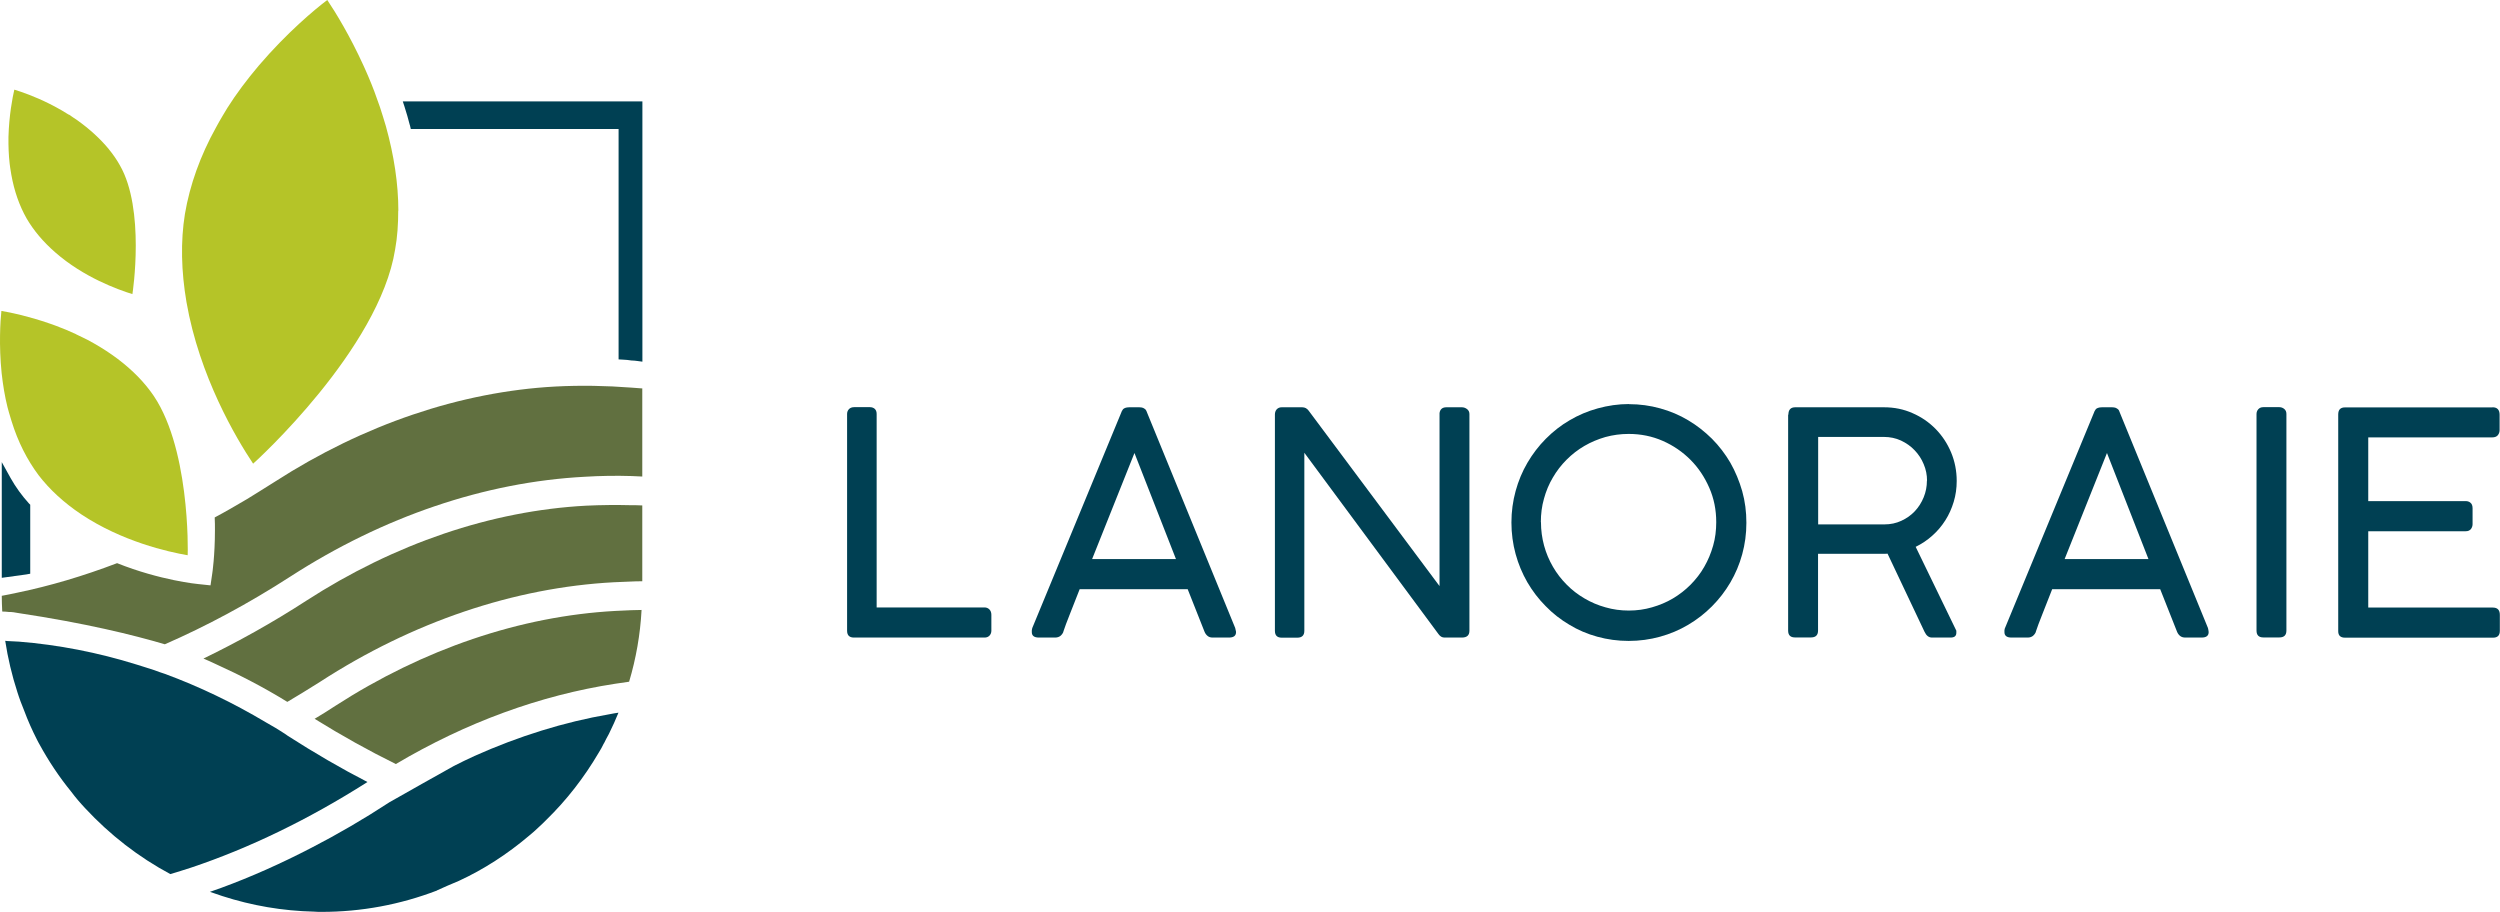
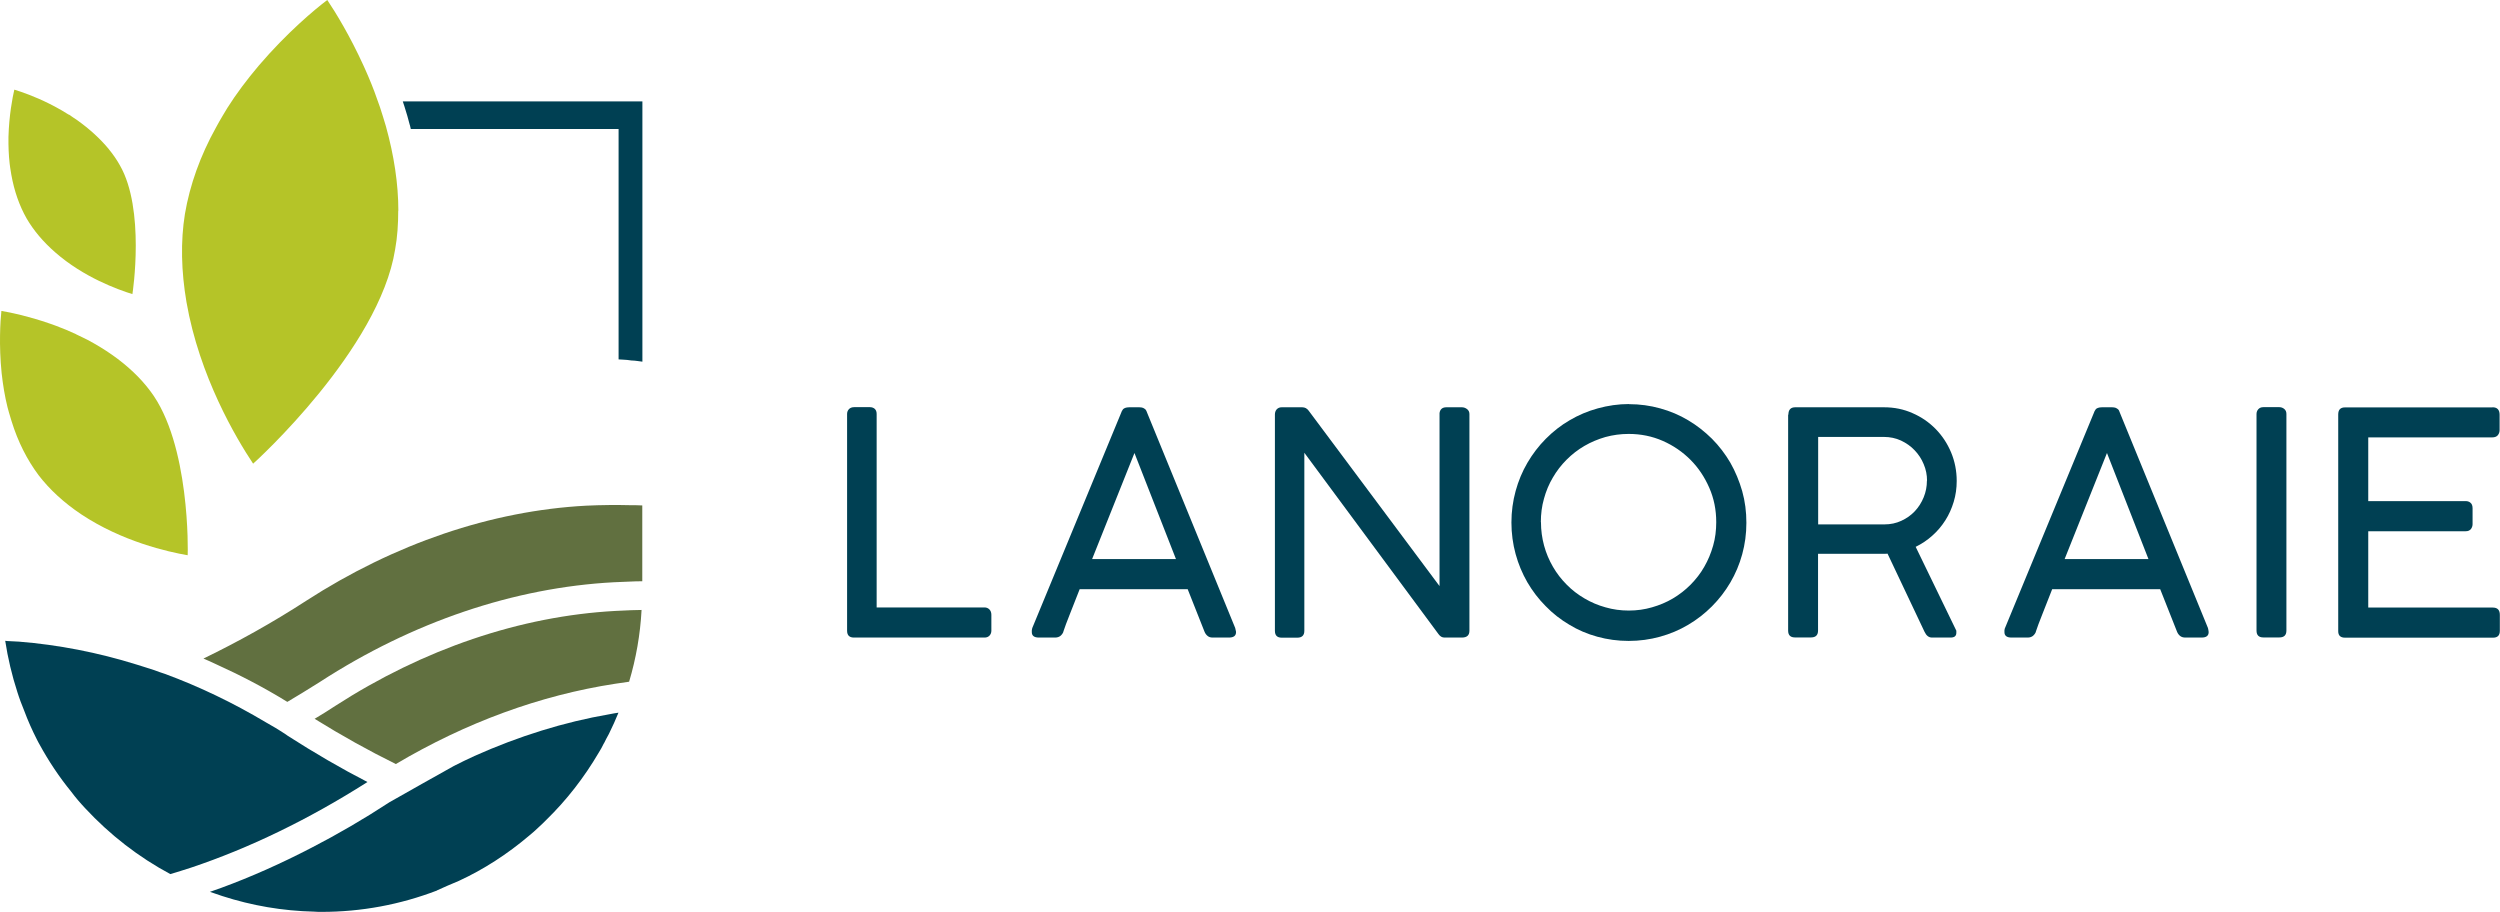
<svg xmlns="http://www.w3.org/2000/svg" width="170" height="62" viewBox="0 0 170 62" fill="none">
  <g clip-path="url(#clip0_2067_1963)">
    <path d="M66.95 41.306C67.072 41.306 67.186 41.347 67.275 41.437C67.365 41.526 67.413 41.649 67.413 41.804V42.889C67.413 43.012 67.373 43.126 67.291 43.216C67.21 43.305 67.096 43.354 66.958 43.354H58.066C57.757 43.354 57.602 43.199 57.602 42.889V28.152C57.602 28.022 57.643 27.916 57.724 27.826C57.806 27.736 57.928 27.687 58.082 27.687H59.156C59.286 27.687 59.4 27.728 59.482 27.801C59.571 27.883 59.612 27.997 59.612 28.152V41.306H66.95Z" fill="#004053" />
    <path d="M74.263 38.018H79.966L77.143 30.804L74.263 38.018ZM72.311 42.963C72.262 43.085 72.189 43.175 72.099 43.248C72.01 43.313 71.896 43.354 71.749 43.354H70.643C70.326 43.354 70.163 43.232 70.163 42.987C70.163 42.938 70.163 42.897 70.163 42.865C70.163 42.832 70.171 42.808 70.179 42.775C70.179 42.751 70.196 42.726 70.196 42.702L76.232 28.087C76.232 28.087 76.264 28.013 76.281 27.965C76.305 27.916 76.33 27.875 76.362 27.834C76.395 27.793 76.452 27.761 76.517 27.736C76.582 27.712 76.671 27.695 76.785 27.695H77.477C77.582 27.695 77.664 27.712 77.729 27.736C77.794 27.769 77.843 27.801 77.883 27.834C77.916 27.875 77.948 27.916 77.965 27.965C77.989 28.013 78.005 28.054 78.013 28.087L83.993 42.702C83.993 42.702 84.009 42.775 84.017 42.808C84.017 42.84 84.034 42.873 84.042 42.906C84.042 42.938 84.05 42.963 84.05 42.987C84.05 43.232 83.887 43.354 83.57 43.354H82.463C82.325 43.354 82.211 43.322 82.122 43.248C82.032 43.175 81.959 43.085 81.91 42.963L80.763 40.066H73.417C73.173 40.694 72.954 41.257 72.75 41.763C72.547 42.269 72.4 42.669 72.303 42.963" fill="#004053" />
    <path d="M98.221 43.354C98.067 43.354 97.936 43.281 97.823 43.126L88.695 30.788V42.897C88.695 43.207 88.532 43.362 88.215 43.362H87.157C86.848 43.362 86.694 43.207 86.694 42.897V28.185C86.694 28.046 86.734 27.932 86.816 27.834C86.905 27.744 87.011 27.695 87.149 27.695H88.549C88.728 27.695 88.874 27.769 88.988 27.924L97.888 39.854V28.087C97.928 27.826 98.083 27.695 98.351 27.695H99.409C99.531 27.695 99.653 27.736 99.759 27.818C99.865 27.899 99.921 28.013 99.921 28.152V42.889C99.921 43.199 99.751 43.354 99.409 43.354H98.213H98.221Z" fill="#004053" />
    <path d="M104.786 35.504C104.786 36.059 104.859 36.59 104.998 37.104C105.136 37.61 105.339 38.091 105.6 38.54C105.86 38.989 106.169 39.389 106.535 39.756C106.893 40.123 107.3 40.433 107.747 40.694C108.187 40.955 108.667 41.159 109.171 41.298C109.675 41.445 110.204 41.518 110.757 41.518C111.311 41.518 111.831 41.445 112.336 41.298C112.848 41.151 113.32 40.955 113.759 40.694C114.199 40.433 114.597 40.123 114.963 39.756C115.321 39.389 115.639 38.989 115.891 38.54C116.151 38.091 116.346 37.618 116.493 37.104C116.639 36.598 116.704 36.059 116.704 35.504C116.704 34.672 116.55 33.897 116.232 33.171C115.915 32.444 115.492 31.808 114.955 31.269C114.418 30.731 113.792 30.298 113.068 29.98C112.344 29.662 111.571 29.507 110.749 29.507C110.196 29.507 109.675 29.58 109.163 29.719C108.659 29.866 108.187 30.062 107.739 30.323C107.292 30.584 106.893 30.894 106.527 31.261C106.161 31.628 105.852 32.028 105.592 32.477C105.331 32.918 105.128 33.399 104.99 33.913C104.843 34.427 104.778 34.958 104.778 35.504M110.774 27.483C111.506 27.483 112.214 27.581 112.889 27.769C113.572 27.956 114.207 28.226 114.792 28.576C115.386 28.927 115.923 29.352 116.411 29.833C116.899 30.323 117.314 30.869 117.664 31.465C118.006 32.069 118.274 32.714 118.47 33.399C118.665 34.093 118.754 34.803 118.754 35.553C118.754 36.304 118.657 37.006 118.47 37.691C118.282 38.377 118.014 39.013 117.664 39.609C117.314 40.205 116.899 40.743 116.411 41.233C115.923 41.722 115.386 42.139 114.792 42.489C114.199 42.84 113.564 43.109 112.881 43.297C112.197 43.485 111.49 43.583 110.749 43.583C110.009 43.583 109.301 43.485 108.618 43.297C107.935 43.109 107.3 42.84 106.714 42.481C106.12 42.13 105.584 41.714 105.104 41.216C104.615 40.727 104.209 40.188 103.859 39.593C103.517 38.997 103.249 38.36 103.062 37.675C102.875 36.989 102.777 36.271 102.777 35.529C102.777 34.786 102.875 34.076 103.062 33.391C103.249 32.705 103.517 32.061 103.867 31.465C104.217 30.869 104.632 30.323 105.12 29.833C105.608 29.343 106.145 28.919 106.739 28.576C107.333 28.226 107.967 27.956 108.65 27.769C109.334 27.581 110.042 27.475 110.782 27.475" fill="#004053" />
    <path d="M131.038 32.681C131.038 32.297 130.965 31.922 130.811 31.563C130.664 31.204 130.453 30.886 130.192 30.616C129.932 30.339 129.623 30.127 129.265 29.956C128.907 29.792 128.516 29.711 128.102 29.711H123.635V35.659H128.142C128.557 35.659 128.939 35.578 129.289 35.415C129.647 35.251 129.948 35.039 130.209 34.762C130.469 34.484 130.664 34.174 130.811 33.815C130.957 33.456 131.03 33.081 131.03 32.689M121.61 28.201C121.61 27.866 121.764 27.695 122.073 27.695H128.11C128.809 27.695 129.452 27.826 130.054 28.095C130.656 28.356 131.177 28.715 131.624 29.172C132.072 29.629 132.421 30.16 132.674 30.763C132.926 31.367 133.056 32.02 133.056 32.705C133.056 33.195 132.991 33.668 132.852 34.125C132.714 34.582 132.527 34.998 132.283 35.382C132.039 35.766 131.746 36.116 131.404 36.418C131.063 36.728 130.68 36.981 130.266 37.185L133.031 42.889V43.028C133.031 43.248 132.901 43.354 132.641 43.354H131.372C131.16 43.354 130.99 43.224 130.868 42.963L128.354 37.65C128.297 37.65 128.24 37.659 128.167 37.659C128.093 37.659 128.004 37.659 127.882 37.659C127.76 37.659 127.597 37.659 127.394 37.659H123.627V42.881C123.627 43.191 123.465 43.346 123.147 43.346H122.057C121.748 43.346 121.593 43.191 121.593 42.881V28.193L121.61 28.201Z" fill="#004053" />
    <path d="M140.394 38.018H146.096L143.274 30.804L140.394 38.018ZM138.441 42.963C138.393 43.085 138.319 43.175 138.23 43.248C138.14 43.313 138.026 43.354 137.888 43.354H136.782C136.464 43.354 136.302 43.232 136.302 42.987C136.302 42.938 136.302 42.897 136.302 42.865C136.302 42.832 136.31 42.808 136.318 42.775C136.318 42.751 136.334 42.726 136.342 42.702L142.379 28.087C142.379 28.087 142.411 28.013 142.428 27.965C142.452 27.916 142.476 27.875 142.509 27.834C142.541 27.793 142.59 27.761 142.663 27.736C142.729 27.712 142.818 27.695 142.932 27.695H143.623C143.729 27.695 143.811 27.712 143.876 27.736C143.941 27.769 143.99 27.801 144.03 27.834C144.071 27.866 144.095 27.916 144.112 27.965C144.128 28.013 144.152 28.054 144.16 28.087L150.14 42.702C150.14 42.702 150.156 42.775 150.164 42.808C150.164 42.84 150.18 42.873 150.18 42.906C150.18 42.938 150.188 42.963 150.188 42.987C150.188 43.232 150.026 43.354 149.709 43.354H148.602C148.464 43.354 148.35 43.322 148.252 43.248C148.163 43.175 148.09 43.085 148.041 42.963L146.894 40.066H139.548C139.304 40.694 139.076 41.257 138.881 41.763C138.677 42.269 138.531 42.669 138.433 42.963" fill="#004053" />
    <path d="M153.443 28.152C153.443 28.03 153.483 27.916 153.565 27.826C153.646 27.736 153.76 27.687 153.906 27.687H154.996C155.118 27.687 155.232 27.728 155.33 27.809C155.428 27.891 155.476 28.005 155.476 28.144V42.881C155.476 43.191 155.314 43.346 154.996 43.346H153.906C153.597 43.346 153.443 43.191 153.443 42.881V28.144V28.152Z" fill="#004053" />
    <path d="M169.493 27.695C169.81 27.695 169.973 27.866 169.973 28.201V29.246C169.973 29.376 169.932 29.499 169.851 29.596C169.77 29.694 169.64 29.743 169.469 29.743H161.041V34.076H167.671C167.793 34.076 167.907 34.109 167.996 34.191C168.086 34.264 168.135 34.386 168.135 34.566V35.643C168.135 35.766 168.094 35.88 168.021 35.978C167.939 36.075 167.825 36.124 167.671 36.124H161.041V41.314H169.509C169.827 41.314 169.989 41.477 169.989 41.812V42.897C169.989 43.207 169.835 43.362 169.526 43.362H159.463C159.153 43.362 158.999 43.216 158.999 42.922V28.185C158.999 27.858 159.153 27.703 159.463 27.703H169.485L169.493 27.695Z" fill="#004053" />
-     <path d="M40.657 50.698C40.706 50.698 40.714 50.698 40.746 50.715C40.746 50.715 40.752 50.709 40.763 50.698H40.657Z" fill="#231F20" />
    <path d="M43.683 24.594L43.325 24.545C43.187 24.529 43.065 24.513 42.935 24.513C42.74 24.48 42.544 24.464 42.365 24.456L42.064 24.439V8.772H27.934L27.877 8.527C27.877 8.527 27.86 8.495 27.86 8.478C27.755 8.07 27.649 7.695 27.527 7.32L27.494 7.213L27.389 6.895H43.683V24.594Z" fill="#004053" />
    <path d="M40.657 50.698C40.706 50.698 40.714 50.698 40.746 50.715C40.746 50.715 40.752 50.709 40.763 50.698H40.657Z" fill="#231F20" />
-     <path d="M2.056 34.321V39.013L1.787 39.062C1.34 39.119 0.901 39.184 0.478 39.242L0.12 39.291V31.424L0.722 32.51C1.071 33.13 1.486 33.701 1.966 34.231L2.056 34.321Z" fill="#004053" />
-     <path d="M43.675 26.43V32.404C43.431 32.387 43.195 32.387 42.935 32.371C41.894 32.338 40.812 32.355 39.762 32.42C32.961 32.779 26.054 35.137 19.766 39.193C16.91 41.037 14.014 42.587 11.208 43.811C9.052 43.175 5.822 42.375 1.202 41.681C1.112 41.665 1.006 41.649 0.917 41.633C0.811 41.616 0.722 41.616 0.616 41.616C0.469 41.6 0.315 41.584 0.152 41.584C0.136 41.224 0.12 40.857 0.12 40.515C0.469 40.458 0.811 40.376 1.177 40.302C3.39 39.846 5.676 39.168 7.962 38.295C10.907 39.47 13.437 39.715 13.469 39.715L14.315 39.805L14.437 38.972C14.437 38.972 14.616 37.797 14.616 36.043C14.616 35.774 14.616 35.488 14.6 35.186C15.308 34.811 16.04 34.386 16.797 33.938C16.797 33.938 18.359 32.975 18.708 32.746C24.728 28.87 31.318 26.634 37.761 26.284C39.494 26.194 41.218 26.226 42.919 26.357C43.171 26.373 43.431 26.39 43.683 26.414" fill="#617040" />
    <path d="M43.675 34.362V39.527C43.415 39.527 43.179 39.527 42.919 39.544C42.528 39.56 42.138 39.576 41.747 39.593C34.962 39.952 28.039 42.294 21.751 46.373C20.937 46.888 20.213 47.328 19.538 47.728C17.976 46.765 16.349 45.917 14.706 45.174C14.421 45.035 14.12 44.905 13.835 44.782C13.852 44.782 13.852 44.766 13.868 44.766C16.17 43.648 18.513 42.351 20.815 40.857C26.835 36.965 33.425 34.729 39.86 34.386C40.901 34.337 41.926 34.329 42.927 34.354C43.171 34.354 43.407 34.354 43.667 34.37" fill="#617040" />
    <path d="M43.626 41.486C43.537 43.15 43.252 44.774 42.78 46.357C42.463 46.406 42.146 46.447 41.828 46.496C36.728 47.279 31.7 49.123 26.917 51.955C25.078 51.049 23.232 50.021 21.393 48.879C21.857 48.609 22.328 48.307 22.792 48.005C28.796 44.13 35.385 41.894 41.845 41.543C42.203 41.526 42.553 41.51 42.91 41.494C43.146 41.494 43.374 41.477 43.618 41.477" fill="#617040" />
    <path d="M24.972 53.187C20.954 55.741 16.919 57.683 12.998 58.997C12.518 59.152 12.054 59.299 11.582 59.438C9.418 58.279 7.474 56.769 5.79 54.958C5.627 54.778 5.456 54.599 5.294 54.403C5.147 54.224 4.993 54.044 4.846 53.84C4.033 52.844 3.309 51.759 2.69 50.625C2.633 50.519 2.568 50.413 2.511 50.29C2.178 49.638 1.893 48.993 1.641 48.316C1.551 48.103 1.478 47.908 1.397 47.695C1.324 47.483 1.242 47.271 1.185 47.075C0.811 45.925 0.534 44.75 0.355 43.575C0.412 43.575 0.461 43.591 0.502 43.591C0.77 43.607 1.031 43.624 1.299 43.632C3.935 43.844 6.628 44.358 9.32 45.199C9.532 45.256 9.727 45.337 9.939 45.394L10.5 45.574C10.744 45.664 10.98 45.753 11.224 45.827C13.543 46.684 15.845 47.785 18.074 49.115C18.285 49.238 18.497 49.36 18.725 49.491C18.936 49.629 19.148 49.744 19.375 49.899C19.432 49.948 19.497 49.972 19.571 50.037C21.377 51.196 23.199 52.257 24.989 53.179" fill="#004053" />
    <path d="M41.072 50.543C41.178 50.331 41.283 50.119 41.405 49.907C41.65 49.409 41.869 48.928 42.056 48.462C41.861 48.495 41.65 48.52 41.438 48.569C38.355 49.099 35.272 50.062 32.261 51.408C31.798 51.62 31.326 51.849 30.862 52.086C30.862 52.086 26.608 54.468 26.486 54.55C24.753 55.684 22.979 56.72 21.19 57.642C19.131 58.712 17.065 59.634 15.039 60.376L14.275 60.645C14.543 60.735 14.828 60.841 15.113 60.931C17.13 61.584 19.221 61.943 21.369 61.992C21.531 62.008 21.702 62.008 21.865 62.008C24.59 62.008 27.218 61.51 29.715 60.556L29.732 60.539C30.195 60.327 30.683 60.115 31.196 59.903C32.896 59.12 34.507 58.075 35.979 56.827C36.191 56.663 36.386 56.476 36.581 56.296C36.776 56.117 36.972 55.937 37.151 55.749C38.534 54.403 39.721 52.869 40.714 51.18C40.836 50.984 40.958 50.772 41.056 50.56L41.072 50.543Z" fill="#004053" />
    <path d="M27.079 14.321C27.079 15.243 27.023 16.116 26.868 16.965C25.786 23.738 17.415 31.359 17.212 31.53C16.064 29.809 13.559 25.598 12.68 20.539C12.322 18.442 12.274 16.418 12.575 14.549C12.908 12.583 13.616 10.592 14.698 8.65C14.909 8.242 15.462 7.336 15.462 7.336C16.064 6.381 16.788 5.418 17.602 4.455C19.514 2.22 21.409 0.636 22.255 0C22.841 0.873 23.801 2.448 24.72 4.464C24.826 4.708 24.948 4.961 25.054 5.222C25.338 5.883 25.599 6.585 25.835 7.279L25.851 7.328C25.981 7.719 26.103 8.127 26.241 8.584C26.795 10.575 27.088 12.509 27.088 14.337" fill="#B5C428" />
    <path d="M7.392 10.135C7.685 10.494 7.937 10.853 8.149 11.236C9.874 14.223 9.028 19.87 9.003 20C8.011 19.69 5.692 18.858 3.756 17.161C2.951 16.459 2.292 15.684 1.812 14.859C1.315 13.986 0.966 12.983 0.77 11.881C0.722 11.652 0.656 11.122 0.656 11.122C0.591 10.559 0.567 9.955 0.575 9.319C0.616 7.834 0.852 6.618 0.974 6.096C1.478 6.251 2.357 6.553 3.349 7.05C3.463 7.107 3.593 7.173 3.715 7.238C4.041 7.409 4.358 7.597 4.667 7.793H4.692C4.87 7.915 5.041 8.038 5.245 8.168C6.091 8.772 6.815 9.433 7.401 10.143" fill="#B5C428" />
    <path d="M9.06 25.296C9.499 25.712 9.882 26.137 10.215 26.585C12.941 30.16 12.778 37.577 12.762 37.757C11.427 37.528 8.304 36.826 5.513 34.966C4.358 34.191 3.382 33.301 2.625 32.314C1.844 31.269 1.218 30.037 0.787 28.642C0.689 28.356 0.51 27.687 0.51 27.687C0.331 26.969 0.201 26.194 0.111 25.37C-0.084 23.452 0.022 21.836 0.095 21.143C0.779 21.257 1.95 21.51 3.325 21.983C3.488 22.04 3.666 22.097 3.829 22.163C4.277 22.326 4.716 22.514 5.155 22.718L5.18 22.734C5.424 22.848 5.676 22.971 5.952 23.109C7.148 23.746 8.19 24.472 9.06 25.296Z" fill="#B5C428" />
  </g>
  <defs>
    <clipPath id="clip0_2067_1963">
      <rect width="170" height="62" fill="white" />
    </clipPath>
  </defs>
</svg>